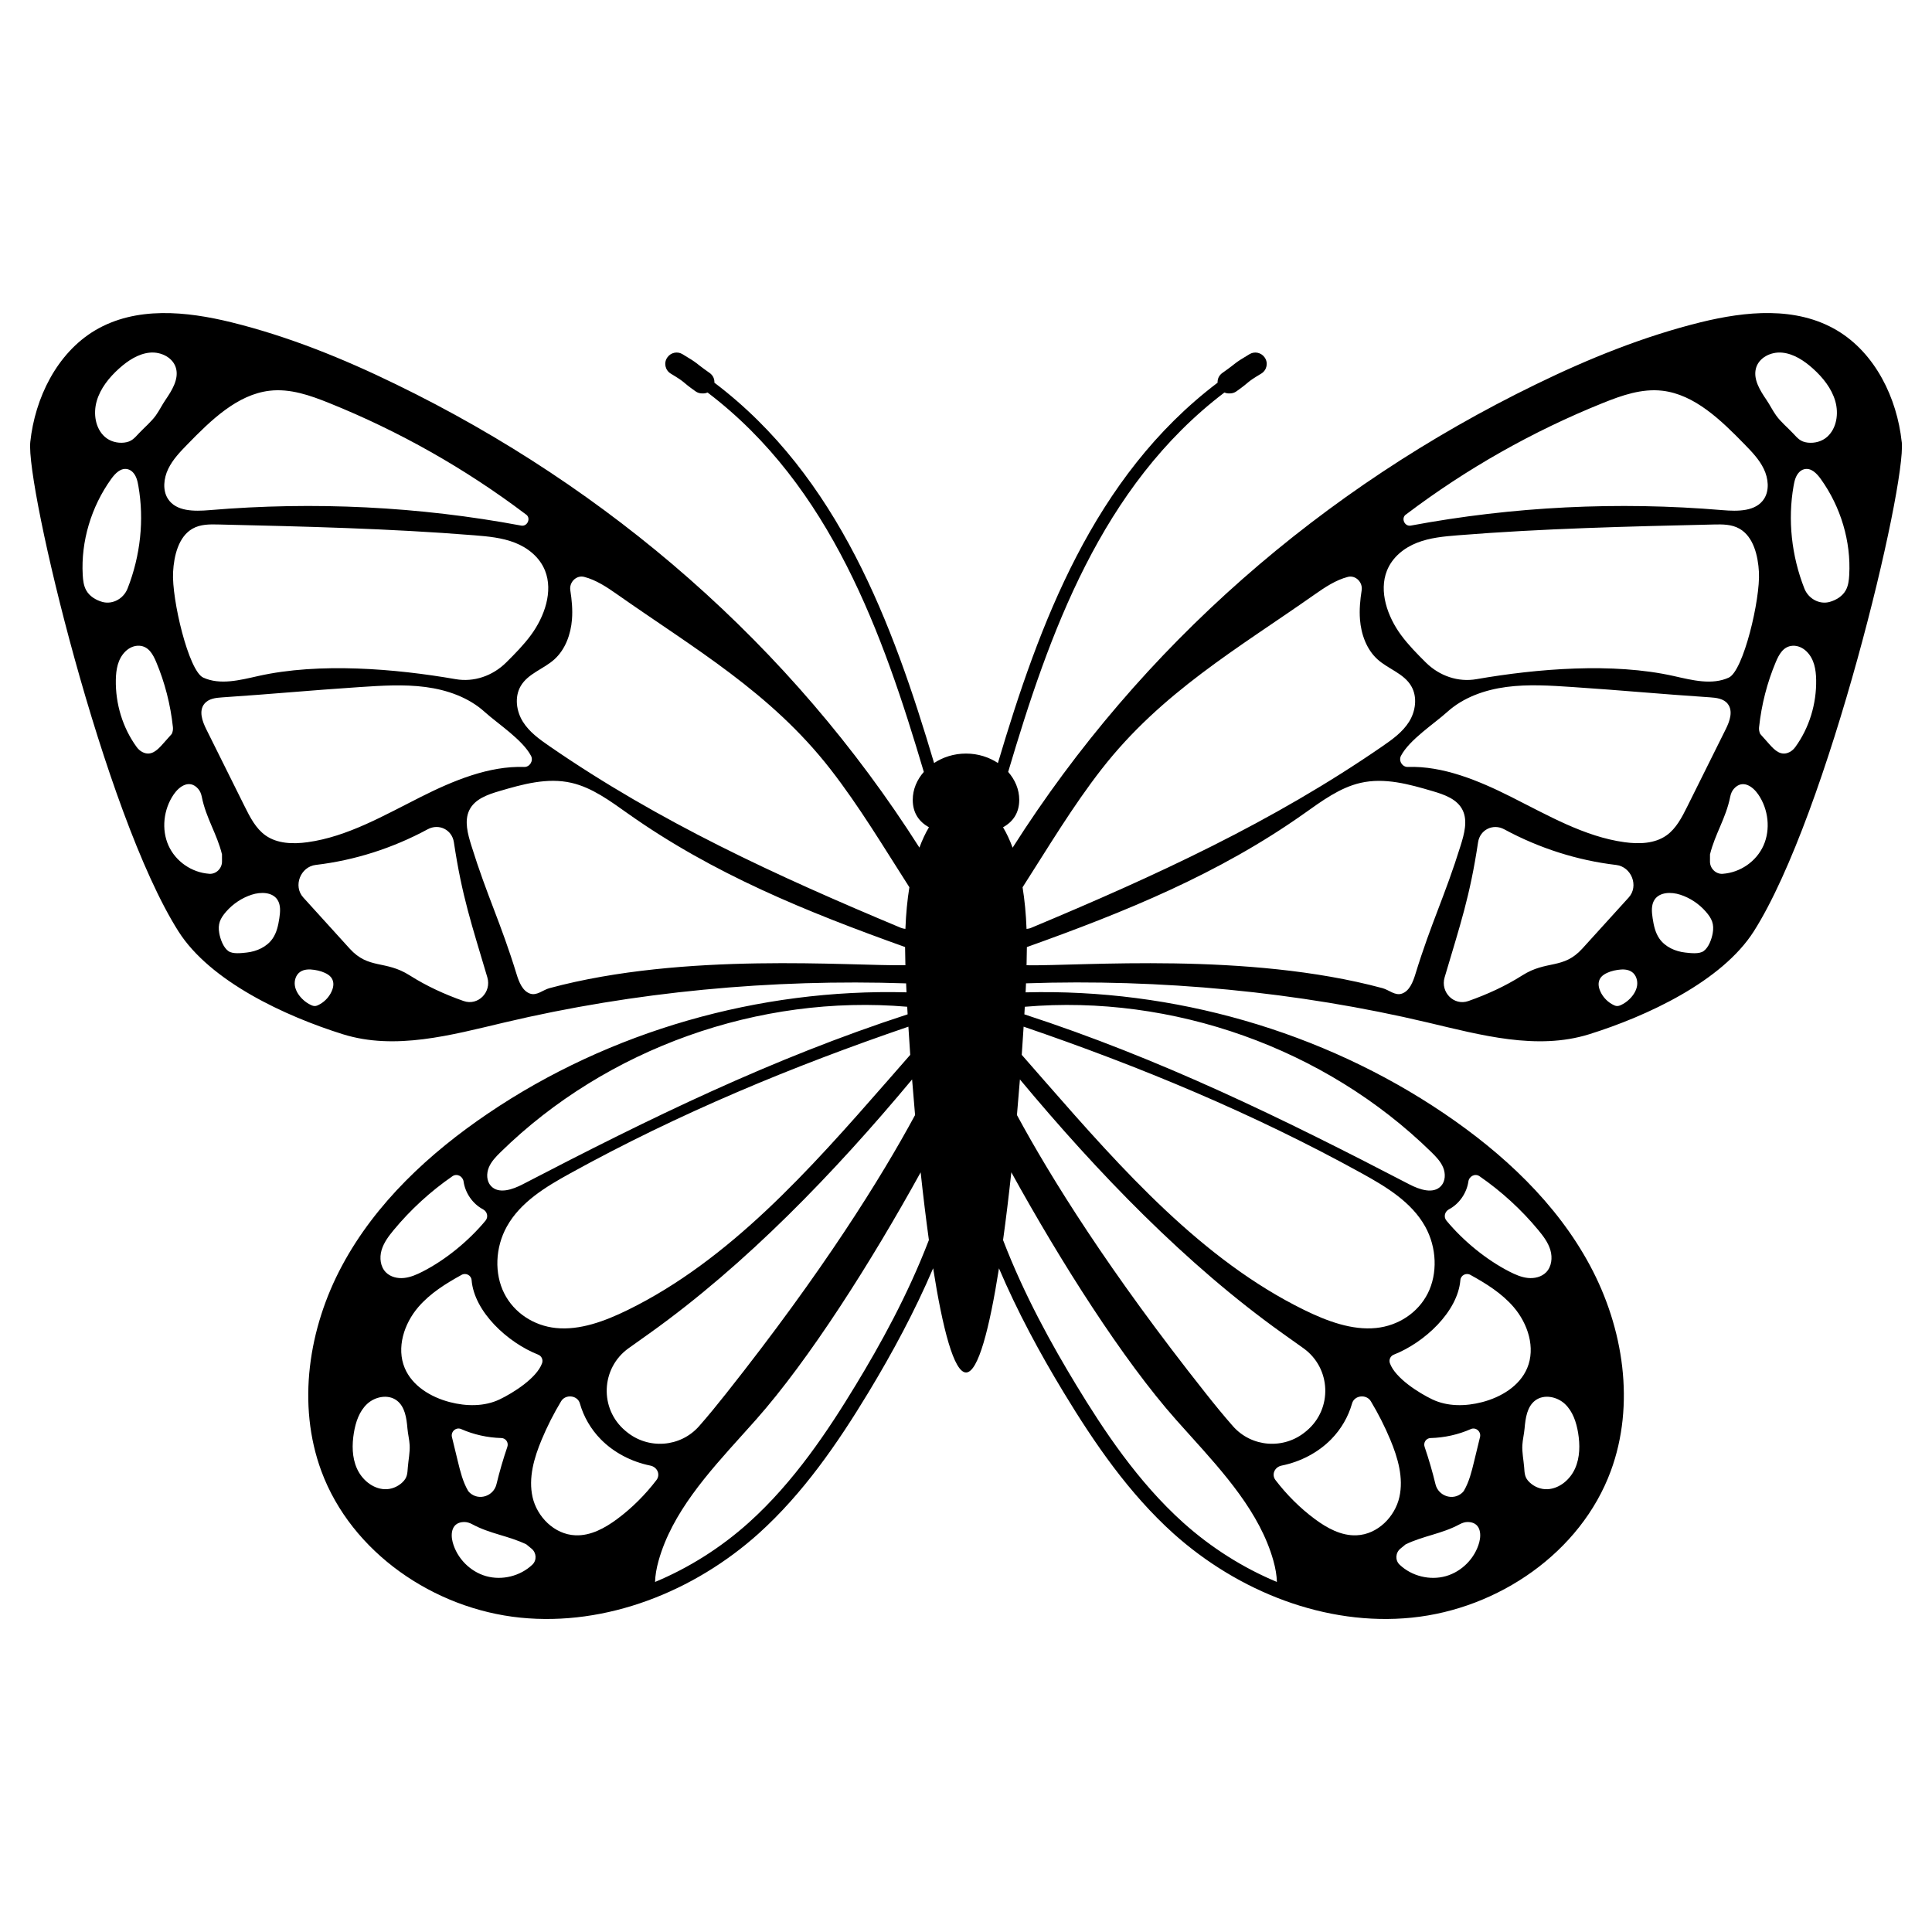
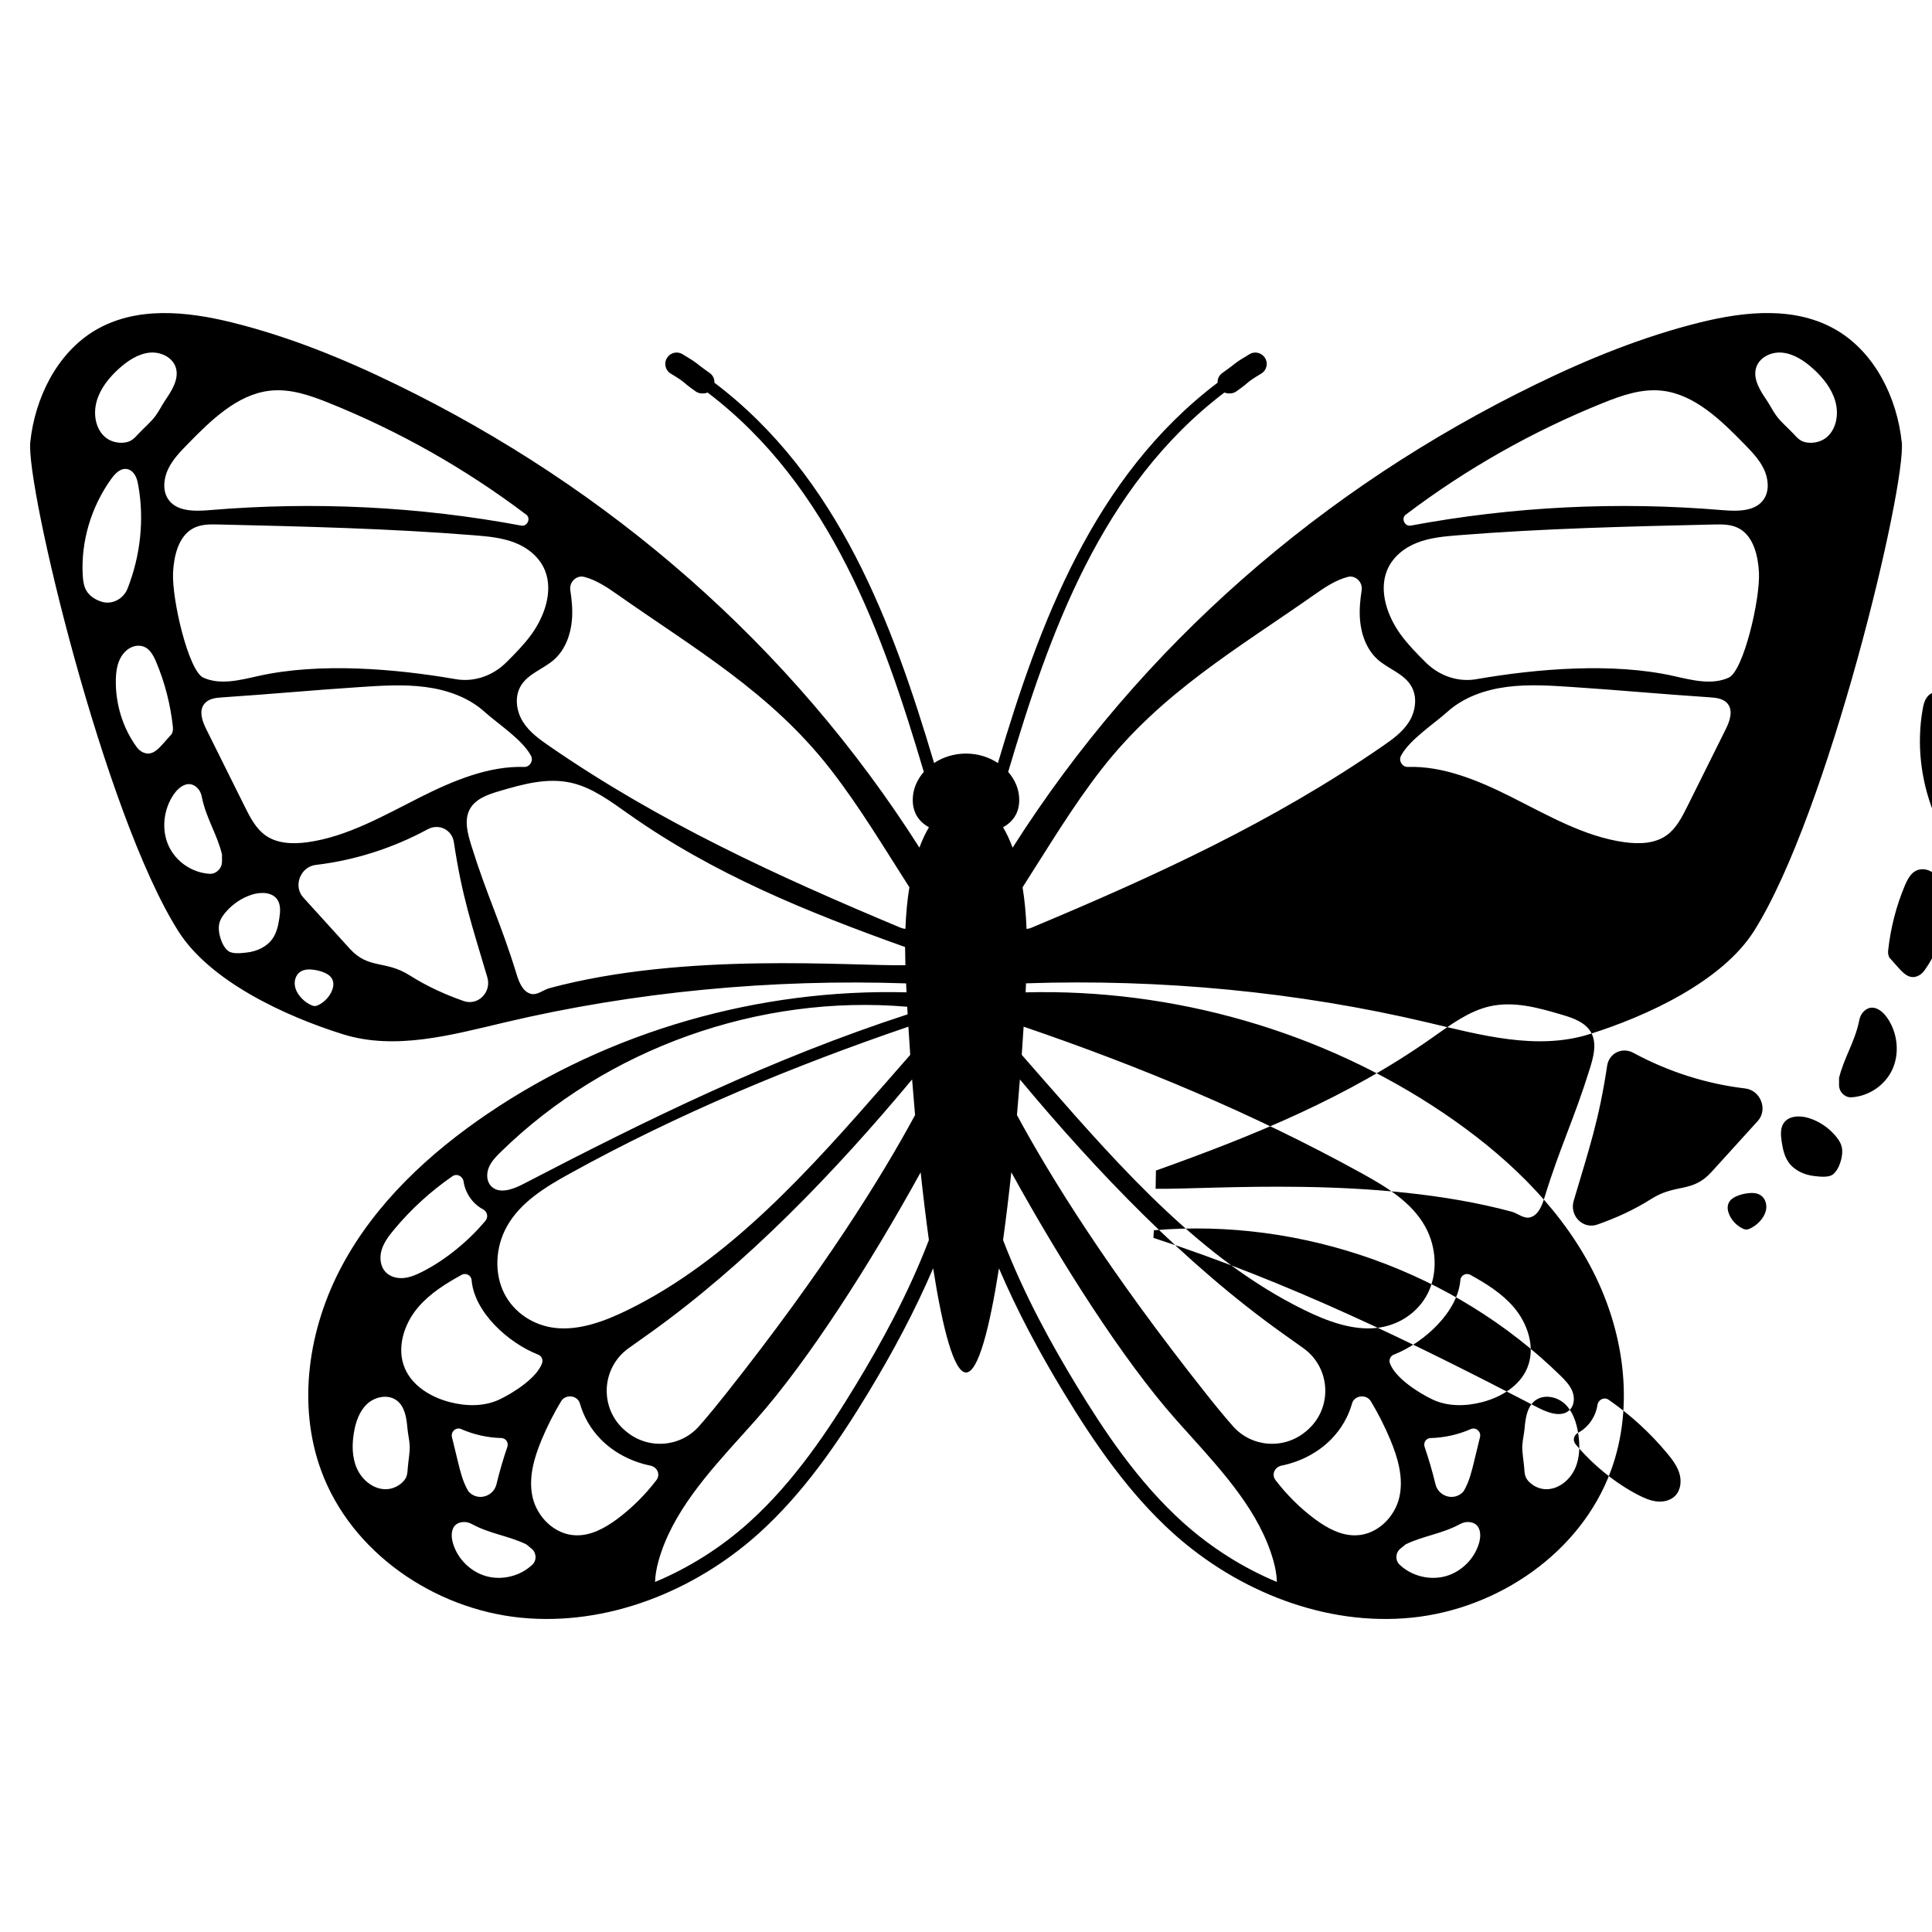
<svg xmlns="http://www.w3.org/2000/svg" fill="#000000" width="800px" height="800px" version="1.1" viewBox="144 144 512 512">
-   <path d="m647.97 261.1c-1.238-11.586-6.977-23.484-17.129-29.531-10.891-6.473-24.262-5.078-36.121-2.172-15.191 3.758-29.727 9.648-43.715 16.469-56.461 27.473-104.56 69.129-138.65 122.78-0.754-2.043-1.605-3.852-2.539-5.406 2.644-1.473 4.293-3.809 4.293-7.262 0-2.797-1.121-5.348-2.934-7.414 10.832-36.508 24.605-75.695 57.305-100.54 0.344 0.141 0.719 0.238 1.141 0.238h0.328c0.613 0 1.207-0.191 1.707-0.543 4.035-2.852 2.231-2.094 6.578-4.703 1.492-0.898 1.926-2.856 0.918-4.277-0.012-0.016-0.023-0.031-0.035-0.051-0.895-1.258-2.621-1.637-3.949-0.848-4.559 2.707-3.004 2.027-7.227 4.996-0.938 0.66-1.312 1.641-1.266 2.582-32.926 24.93-47.273 63.977-58.215 100.79-2.363-1.551-5.269-2.504-8.461-2.504-3.188 0-6.098 0.953-8.457 2.504-10.945-36.816-25.293-75.863-58.219-100.79 0.047-0.945-0.324-1.922-1.266-2.582-4.223-2.969-2.672-2.285-7.227-4.996-1.328-0.789-3.055-0.414-3.949 0.848-0.012 0.016-0.023 0.031-0.035 0.051-1.008 1.418-0.57 3.379 0.918 4.277 4.34 2.613 2.543 1.855 6.578 4.703 0.5 0.352 1.094 0.543 1.707 0.543h0.328c0.422 0 0.793-0.098 1.141-0.238 32.699 24.844 46.473 64.035 57.305 100.54-1.812 2.066-2.934 4.617-2.934 7.414 0 3.457 1.656 5.793 4.293 7.262-0.93 1.547-1.773 3.352-2.527 5.383-34.113-53.637-82.18-95.285-138.66-122.75-13.992-6.82-28.484-12.711-43.715-16.469-11.859-2.906-25.23-4.301-36.121 2.172-10.113 6.047-15.891 17.945-17.129 29.531-1.238 11.586 19.531 98.629 39.258 129.71 8.41 13.254 28.254 22.477 43.637 27.285 13.836 4.301 28.68 0.195 42.785-3.141 34.402-8.137 70.84-11.562 106.42-10.355 0.031 0.773 0.066 1.559 0.105 2.371-39.043-1.008-78.637 10.238-110.89 32.09-15.578 10.543-29.801 23.758-38.676 40.305-8.914 16.586-12.016 36.855-5.504 54.488 7.984 21.586 29.84 36.508 52.707 38.832 22.863 2.324 46.078-6.938 63.172-22.285 11.781-10.617 20.891-23.836 29.105-37.398 6.352-10.508 12.285-21.523 17.145-32.902 2.516 15.977 5.508 27.617 8.723 27.617 3.211 0 6.207-11.629 8.723-27.602 4.844 11.371 10.77 22.383 17.145 32.887 8.215 13.562 17.324 26.781 29.105 37.398 17.129 15.348 40.305 24.609 63.172 22.285 22.902-2.324 44.723-17.246 52.707-38.832 6.512-17.633 3.41-37.902-5.504-54.488-8.875-16.547-23.098-29.762-38.676-40.305-32.27-21.855-71.848-33.098-110.89-32.082 0.039-0.82 0.074-1.613 0.105-2.394 35.574-1.211 72.012 2.231 106.41 10.371 14.105 3.332 28.949 7.441 42.785 3.141 15.387-4.805 35.227-14.027 43.676-27.285 19.719-31.078 40.453-118.12 39.211-129.71zm-38.668-19.316c0.676-2.953 3.961-4.629 7.012-4.328 3.047 0.297 5.816 2.133 8.148 4.231 2.621 2.359 4.934 5.242 5.902 8.602 0.965 3.356 0.355 7.238-2.141 9.473-1.359 1.215-3.293 1.75-5.152 1.539-1.938-0.223-2.66-1.148-3.914-2.481-1.43-1.52-3.223-3-4.441-4.688-0.938-1.297-1.664-2.809-2.586-4.16-1.691-2.477-3.477-5.356-2.828-8.188zm-92.676 38.535c0.016-0.008 0.027-0.02 0.043-0.027 16-12.098 33.57-22.039 52.16-29.512 4.992-2.008 10.27-3.863 15.711-3.231 8.555 0.992 15.535 7.789 21.785 14.199 1.93 1.98 3.898 4.016 5.102 6.523 1.207 2.508 1.516 5.625 0.105 7.871-2.168 3.449-7.016 3.391-11.078 3.047-27.727-2.332-55.555-0.949-82.578 4.098-1.684 0.312-2.672-2.043-1.25-2.969zm-5.066 14.898c1.426-3.566 4.555-6.039 7.965-7.379 3.41-1.34 7.129-1.684 10.797-1.977 22.52-1.812 45.172-2.34 67.812-2.863 2.316-0.055 4.754-0.078 6.848 1.113 3.699 2.109 4.922 7.137 5.156 11.531 0.379 7.184-4.117 26.145-7.984 27.926-4.453 2.051-9.695 0.688-14.574-0.41-16.18-3.633-36.332-1.949-52.328 0.832-4.789 0.832-9.773-0.812-13.441-4.469-2.289-2.285-4.566-4.582-6.5-7.203-3.625-4.902-5.953-11.605-3.75-17.102zm89.785 42.02c-3.391 6.816-6.781 13.633-10.172 20.449-1.434 2.883-2.961 5.879-5.539 7.703-3.117 2.211-7.262 2.332-11.117 1.805-10.582-1.449-20.312-7.121-30.051-12.012-8.668-4.356-18.066-8.242-27.375-7.934-1.477 0.051-2.512-1.633-1.816-2.953 2.242-4.273 8.836-8.527 12.254-11.617 4.289-3.879 9.969-5.867 15.719-6.629 5.75-0.758 11.633-0.371 17.477 0.02 13.438 0.895 23.016 1.84 36.453 2.731 1.691 0.113 3.606 0.34 4.691 1.73 1.492 1.914 0.512 4.625-0.523 6.707zm-165.37 10.547c15.816-20.289 36.102-31.957 56.395-46.219 2.719-1.91 5.664-3.879 8.828-4.68 2.031-0.516 3.988 1.391 3.656 3.543-0.398 2.559-0.648 5.141-0.445 7.746 0.301 3.906 1.738 7.941 4.656 10.57 2.852 2.578 6.973 3.727 8.93 7.078 1.711 2.922 1.137 6.715-0.582 9.457-1.719 2.734-4.379 4.644-7 6.453-29.102 20.078-59.891 34.25-93.18 48.168-0.402 0.168-0.793 0.234-1.188 0.273-0.148-4.004-0.508-7.684-1.051-11.031 6.785-10.582 13.262-21.453 20.98-31.359zm-50.754 75.762c-2.113 2.41-4.219 4.82-6.328 7.234-20.309 23.211-41.543 47.145-68.516 60.371-6.117 3-12.73 5.441-19.07 4.785-5.84-0.602-11.086-4.012-13.691-9.195-2.609-5.188-2.422-12.078 0.699-17.691 3.609-6.496 10.336-10.535 16.723-14.059 28.91-15.965 59.059-28.434 89.695-38.91 0.141 2.394 0.305 4.887 0.488 7.465zm-74.652 77.758c1.883-1.352 3.769-2.684 5.641-4.016 25.488-18.207 48.852-42.438 69.504-67.223 0.242 3.09 0.508 6.238 0.789 9.434-8.938 16.535-24.336 41.32-50.043 73.762-2.305 2.91-4.691 5.848-7.188 8.684-4.973 5.644-13.535 6.25-19.309 1.426-0.078-0.062-0.152-0.129-0.23-0.191-6.934-5.812-6.512-16.602 0.836-21.875zm103.72-71.242c20.652 24.793 44.012 49.016 69.504 67.223 1.863 1.332 3.754 2.664 5.641 4.016 7.344 5.273 7.766 16.062 0.836 21.875-0.078 0.062-0.152 0.129-0.23 0.191-5.766 4.824-14.336 4.219-19.309-1.426-2.496-2.836-4.887-5.773-7.188-8.684-25.711-32.438-41.105-57.227-50.043-73.762 0.281-3.191 0.547-6.348 0.789-9.434zm75.328 61.086c-26.973-13.227-48.203-37.16-68.516-60.371-2.113-2.41-4.219-4.824-6.328-7.234 0.184-2.574 0.348-5.066 0.496-7.469 30.637 10.477 60.781 22.945 89.695 38.91 6.387 3.527 13.109 7.566 16.723 14.059 3.121 5.617 3.301 12.508 0.699 17.691-2.609 5.188-7.852 8.598-13.691 9.195-6.348 0.66-12.961-1.781-19.078-4.781zm-194.48-190.73c-0.332-2.152 1.625-4.055 3.656-3.543 3.164 0.797 6.113 2.769 8.828 4.68 20.297 14.262 40.578 25.93 56.395 46.219 7.719 9.906 14.191 20.777 20.977 31.355-0.543 3.344-0.898 7.027-1.051 11.031-0.387-0.043-0.781-0.109-1.188-0.273-33.289-13.918-64.082-28.094-93.18-48.168-2.621-1.809-5.281-3.711-7-6.453-1.715-2.738-2.289-6.531-0.582-9.457 1.957-3.348 6.078-4.496 8.93-7.078 2.914-2.633 4.352-6.664 4.656-10.57 0.207-2.598-0.043-5.184-0.441-7.742zm-12.23 46.832c-9.305-0.312-18.703 3.578-27.371 7.934-9.738 4.894-19.469 10.562-30.051 12.012-3.856 0.527-8.004 0.402-11.117-1.805-2.578-1.824-4.106-4.816-5.539-7.703-3.391-6.816-6.781-13.633-10.172-20.449-1.035-2.082-2.016-4.793-0.523-6.695 1.094-1.395 3.004-1.621 4.691-1.73 13.438-0.895 23.016-1.84 36.453-2.731 5.84-0.387 11.727-0.773 17.477-0.02 5.75 0.758 11.43 2.742 15.719 6.629 3.422 3.094 10.012 7.34 12.254 11.617 0.691 1.309-0.34 2.992-1.82 2.941zm5.531-52.035c2.199 5.5-0.129 12.199-3.742 17.098-1.934 2.625-4.207 4.918-6.5 7.203-3.668 3.656-8.652 5.301-13.441 4.469-15.992-2.781-36.145-4.465-52.332-0.832-4.879 1.098-10.121 2.461-14.574 0.41-3.867-1.781-8.363-20.742-7.984-27.926 0.234-4.391 1.453-9.422 5.156-11.531 2.09-1.191 4.531-1.168 6.848-1.113 22.641 0.527 45.289 1.055 67.812 2.863 3.672 0.293 7.383 0.637 10.797 1.977 3.406 1.34 6.531 3.816 7.961 7.383zm-72.984-47.668c5.441-0.633 10.719 1.227 15.711 3.231 18.59 7.477 36.156 17.414 52.16 29.512 0.016 0.008 0.027 0.016 0.043 0.027 1.422 0.93 0.434 3.281-1.242 2.969-27.023-5.051-54.852-6.434-82.578-4.098-4.066 0.34-8.914 0.402-11.078-3.047-1.41-2.246-1.102-5.363 0.105-7.871 1.207-2.508 3.176-4.543 5.106-6.523 6.238-6.41 13.219-13.207 21.773-14.199zm-45.824 2.738c0.969-3.356 3.281-6.238 5.902-8.602 2.332-2.102 5.106-3.934 8.148-4.231 3.047-0.297 6.336 1.375 7.012 4.328 0.645 2.824-1.141 5.707-2.832 8.184-0.922 1.344-1.648 2.859-2.586 4.16-1.223 1.688-3.012 3.172-4.441 4.688-1.254 1.332-1.977 2.258-3.914 2.481-1.855 0.211-3.789-0.324-5.152-1.539-2.492-2.227-3.102-6.113-2.137-9.469zm1.707 53.285c-0.094-0.023-0.188-0.047-0.27-0.07-1.723-0.5-3.348-1.496-4.219-3.059-0.68-1.219-0.848-2.668-0.926-4.09-0.488-8.844 2.223-18.004 7.527-25.395 1.082-1.508 2.606-3.109 4.477-2.59 0.5 0.141 0.941 0.434 1.293 0.805 0.926 0.98 1.227 2.309 1.453 3.617 1.578 8.961 0.555 18.488-2.867 27.184-1.031 2.621-3.824 4.215-6.469 3.598zm10.363 39.715c-0.605-0.316-1.105-0.793-1.504-1.344-3.676-5.055-5.621-11.391-5.5-17.809 0.051-2.656 0.5-5.473 2.512-7.473 1.008-1 2.348-1.613 3.719-1.535 2.457 0.145 3.617 2.297 4.465 4.312 2.301 5.465 3.797 11.305 4.434 17.289 0.062 0.594-0.043 1.207-0.297 1.758-0.004 0.004-0.004 0.008-0.004 0.008-0.82 0.922-1.645 1.84-2.461 2.762-1.371 1.539-3.062 3.242-5.363 2.031zm17.789 32.281c-0.012 0-0.023 0-0.035-0.004-4.664-0.324-8.918-3.277-10.809-7.5-1.891-4.219-1.34-9.555 1.391-13.535 1.453-2.121 4.156-4.086 6.461-1.5 0.527 0.59 0.824 1.348 0.98 2.137 1.121 5.648 4.012 9.789 5.352 15.246l0.004 1.91c0.004 1.816-1.551 3.363-3.344 3.246zm18.535 11.781c-0.281 1.867-0.688 3.789-1.773 5.371-1.535 2.231-4.242 3.43-6.875 3.715-1.426 0.156-3.699 0.445-4.867-0.391-1.328-0.957-2.117-3.141-2.398-4.711-0.434-2.422 0.199-3.891 1.844-5.766 1.805-2.059 4.172-3.621 6.734-4.457 2.438-0.793 5.516-0.719 6.852 1.363 0.891 1.379 0.734 3.207 0.484 4.875zm14.086 18.812c-0.574 1.664-1.781 3.086-3.305 3.953-0.883 0.504-1.406 0.684-2.34 0.254-0.895-0.41-1.699-0.973-2.391-1.672-0.953-0.957-1.727-2.152-1.93-3.484-0.207-1.332 0.246-2.816 1.34-3.609 1.074-0.777 2.519-0.777 3.828-0.578 1.273 0.195 2.547 0.562 3.629 1.262 1.367 0.895 1.695 2.348 1.168 3.875zm34.77 3.129c-5-1.75-9.844-3.969-14.316-6.809-6.473-4.109-10.848-1.52-15.898-7.086-4.106-4.523-8.207-9.047-12.309-13.566-2.727-3.008-0.742-8.141 3.336-8.617 10.242-1.203 20.371-4.422 29.652-9.445 2.961-1.602 6.434 0.105 6.934 3.426 2.176 14.469 4.695 21.699 8.867 35.812 1.168 3.941-2.477 7.609-6.266 6.285zm22.734-3.418c-1.77 0.477-3.363 2.102-5.207 1.426-1.977-0.727-2.887-3.098-3.519-5.16-4.211-13.715-7.789-20.594-11.988-34.09-0.949-3.055-1.883-6.469-0.559-9.281 1.414-3.004 4.859-4.188 7.977-5.109 6.203-1.824 12.723-3.664 19.129-2.191 5.504 1.262 10.281 4.832 14.984 8.156 22.574 15.973 47.293 26.012 73.422 35.352 0.008 1.422 0.035 3.019 0.086 4.82-14.582 0.254-58.488-3.582-94.324 6.078zm-16.074 47.523c0.664-1.602 1.906-2.879 3.148-4.094 28.113-27.531 68.551-41.859 107.73-38.5 0.035 0.66 0.074 1.328 0.113 2.008-36.008 11.734-68.191 27.461-101.99 45.035-2.703 1.406-6.394 2.688-8.449 0.438-1.168-1.273-1.211-3.285-0.547-4.887zm-28.426 21.918c0.586-2.004 1.875-3.719 3.207-5.328 4.504-5.441 9.762-10.254 15.574-14.27 1.184-0.816 2.75-0.016 2.957 1.406 0.438 3.047 2.406 5.91 5.125 7.348 1.148 0.605 1.508 2.023 0.684 3.023-4.488 5.402-10.59 10.383-16.652 13.484-1.555 0.793-3.184 1.516-4.918 1.699-1.734 0.184-3.609-0.25-4.832-1.496-1.473-1.488-1.727-3.863-1.145-5.867zm6.965 57.512c-0.133 1.664-0.105 2.727-1.414 3.988-1.254 1.207-3.019 1.93-4.766 1.844-3.207-0.16-6.012-2.566-7.316-5.496-1.309-2.934-1.324-6.293-0.801-9.461 0.465-2.816 1.422-5.695 3.512-7.644 2.09-1.945 5.551-2.637 7.84-0.922 2.191 1.637 2.606 4.695 2.84 7.418 0.129 1.48 0.504 2.965 0.59 4.422 0.102 1.891-0.336 3.961-0.484 5.852zm-0.82-26.277c-2.25-5.367-0.188-11.77 3.613-16.18 3.129-3.633 7.242-6.195 11.469-8.523 1.125-0.617 2.531 0.121 2.637 1.395 0.688 8.375 9.52 16.555 17.648 19.758 0.898 0.352 1.352 1.355 1.027 2.269-1.41 3.953-7.688 7.887-11.223 9.578-4.07 1.949-8.871 1.867-13.234 0.73-5.004-1.305-9.938-4.262-11.938-9.027zm27.191 20.883c-1.113 3.258-2.074 6.57-2.883 9.91-0.758 3.125-4.562 4.43-6.992 2.328-0.242-0.211-0.43-0.414-0.547-0.617-1.367-2.348-2.035-5.059-2.684-7.723-0.527-2.168-1.055-4.332-1.578-6.5-0.348-1.441 1.098-2.699 2.434-2.113 3.352 1.473 6.996 2.285 10.672 2.379 1.176 0.035 1.965 1.199 1.578 2.336zm6.633 31.215-0.023 0.023c-3.191 3.027-8.016 4.219-12.246 3.023-4.231-1.199-7.719-4.738-8.852-8.992-0.602-2.258-0.301-5.293 3.019-5.352 0.758-0.012 1.492 0.23 2.16 0.59 4.769 2.578 9.582 3.035 14.355 5.344l1.375 1.133c1.305 1.07 1.434 3.062 0.211 4.231zm22.453-12.078c-3.18 2.352-6.941 4.465-11.023 4.305-5.68-0.223-10.223-5-11.375-10.105-1.152-5.109 0.383-10.402 2.418-15.273 1.457-3.484 3.176-6.875 5.141-10.145 1.18-1.961 4.359-1.602 4.973 0.566 0.996 3.516 2.891 6.816 5.543 9.516 3.438 3.5 8.109 5.949 13.117 6.965 1.883 0.379 2.742 2.387 1.637 3.836-2.945 3.859-6.477 7.406-10.43 10.336zm63.277-35.574c-7.273 11.984-16.332 25.691-28.387 36.523-7.371 6.625-15.883 12-24.828 15.719 0.043-1.699 0.359-3.598 0.949-5.688 3.559-12.625 12.988-23.086 22.102-33.195 1.227-1.363 2.445-2.715 3.652-4.074 14.137-15.922 30.57-41.824 43.68-65.598 0.664 6.168 1.395 12.23 2.184 17.941-5.641 14.711-12.973 27.855-19.352 38.371zm86.75 36.523c-12.059-10.84-21.117-24.543-28.387-36.523-6.379-10.52-13.711-23.672-19.355-38.359 0.789-5.715 1.523-11.789 2.188-17.965 13.145 23.84 29.559 49.703 43.676 65.605 1.211 1.359 2.434 2.715 3.66 4.082 9.117 10.109 18.539 20.57 22.098 33.188 0.59 2.094 0.906 3.992 0.945 5.688-8.945-3.719-17.449-9.094-24.824-15.715zm45.91 3.356c-4.082 0.16-7.844-1.949-11.023-4.305-3.953-2.93-7.488-6.481-10.434-10.336-1.109-1.449-0.246-3.457 1.637-3.836 5.012-1.012 9.68-3.465 13.117-6.965 2.652-2.699 4.551-6 5.543-9.516 0.613-2.168 3.793-2.527 4.973-0.566 1.965 3.266 3.684 6.66 5.141 10.145 2.035 4.871 3.57 10.164 2.418 15.273-1.152 5.109-5.688 9.883-11.371 10.105zm32.551 1.828c-1.133 4.25-4.621 7.789-8.852 8.992-4.231 1.199-9.059 0.008-12.246-3.023l-0.023-0.023c-1.223-1.168-1.094-3.16 0.211-4.231l1.375-1.133c4.773-2.309 9.586-2.766 14.355-5.344 0.668-0.359 1.402-0.602 2.16-0.59 3.32 0.059 3.621 3.094 3.019 5.352zm-12.91-27.602c3.68-0.094 7.32-0.906 10.672-2.379 1.332-0.586 2.781 0.672 2.434 2.113-0.527 2.168-1.051 4.332-1.578 6.5-0.648 2.668-1.309 5.371-2.684 7.723-0.121 0.203-0.305 0.41-0.547 0.617-2.43 2.106-6.234 0.793-6.992-2.328-0.809-3.344-1.773-6.648-2.883-9.91-0.387-1.141 0.406-2.305 1.578-2.336zm13.68-9.523c-4.367 1.137-9.164 1.219-13.234-0.73-3.531-1.691-9.809-5.625-11.223-9.578-0.324-0.91 0.129-1.914 1.027-2.269 8.129-3.199 16.961-11.383 17.648-19.758 0.105-1.273 1.512-2.012 2.633-1.395 4.223 2.324 8.34 4.891 11.469 8.523 3.797 4.41 5.867 10.812 3.613 16.18-2 4.766-6.93 7.723-11.934 9.027zm25.418 8.125c0.523 3.168 0.508 6.531-0.801 9.461-1.309 2.934-4.113 5.336-7.316 5.496-1.746 0.086-3.516-0.637-4.766-1.844-1.309-1.258-1.285-2.324-1.414-3.988-0.148-1.891-0.59-3.965-0.477-5.856 0.086-1.453 0.461-2.941 0.59-4.422 0.238-2.719 0.652-5.781 2.84-7.418 2.285-1.715 5.746-1.023 7.836 0.922 2.086 1.953 3.039 4.832 3.508 7.648zm-34.203-59.23c2.715-1.438 4.684-4.301 5.125-7.348 0.207-1.422 1.773-2.223 2.957-1.406 5.812 4.016 11.07 8.828 15.578 14.27 1.328 1.609 2.625 3.32 3.207 5.328 0.582 2.004 0.324 4.375-1.141 5.863-1.227 1.242-3.098 1.676-4.832 1.496-1.734-0.184-3.363-0.902-4.918-1.699-6.062-3.102-12.168-8.078-16.652-13.484-0.832-0.992-0.469-2.41 0.676-3.019zm-4.707-15.168c1.238 1.215 2.484 2.492 3.148 4.094 0.664 1.602 0.621 3.613-0.547 4.891-2.055 2.246-5.742 0.969-8.445-0.438-33.797-17.57-65.984-33.297-101.99-45.035 0.039-0.68 0.078-1.348 0.113-2.008 39.172-3.363 79.609 10.965 107.72 38.496zm-4.203-47.164c-0.633 2.062-1.547 4.434-3.519 5.16-1.84 0.68-3.438-0.949-5.203-1.426-35.836-9.652-79.742-5.82-94.328-6.07 0.051-1.801 0.078-3.398 0.086-4.82 26.129-9.34 50.848-19.383 73.426-35.352 4.699-3.324 9.48-6.894 14.984-8.156 6.41-1.473 12.926 0.363 19.129 2.191 3.121 0.918 6.562 2.106 7.977 5.109 1.324 2.809 0.391 6.227-0.559 9.281-4.199 13.488-7.773 20.363-11.992 34.082zm44.219-6.738c-5.051 5.566-9.426 2.977-15.898 7.086-4.473 2.84-9.316 5.055-14.316 6.809-3.785 1.324-7.434-2.34-6.266-6.281 4.168-14.113 6.688-21.348 8.867-35.812 0.5-3.324 3.973-5.031 6.934-3.426 9.285 5.023 19.41 8.242 29.652 9.445 4.082 0.48 6.066 5.613 3.336 8.617-4.102 4.512-8.207 9.035-12.309 13.562zm14.527 9.812c-0.207 1.332-0.98 2.527-1.93 3.484-0.695 0.699-1.496 1.262-2.391 1.672-0.934 0.426-1.457 0.25-2.34-0.254-1.523-0.871-2.731-2.289-3.305-3.953-0.523-1.523-0.195-2.981 1.172-3.867 1.082-0.707 2.352-1.07 3.629-1.262 1.309-0.203 2.754-0.203 3.828 0.578 1.086 0.789 1.539 2.269 1.336 3.602zm20.035-13.879c-0.281 1.574-1.066 3.754-2.398 4.711-1.164 0.836-3.441 0.551-4.867 0.391-2.633-0.289-5.336-1.484-6.875-3.715-1.09-1.582-1.488-3.504-1.773-5.371-0.254-1.672-0.406-3.5 0.477-4.875 1.336-2.082 4.414-2.16 6.856-1.363 2.566 0.836 4.93 2.398 6.734 4.457 1.652 1.875 2.277 3.344 1.848 5.766zm13.465-23.266c-1.891 4.219-6.144 7.172-10.809 7.5-0.012 0-0.023 0-0.035 0.004-1.789 0.117-3.344-1.43-3.34-3.238l0.004-1.91c1.344-5.457 4.231-9.598 5.352-15.246 0.156-0.789 0.457-1.547 0.98-2.137 2.305-2.586 5.008-0.621 6.461 1.5 2.727 3.973 3.273 9.305 1.387 13.527zm8.449-26.121c-0.398 0.551-0.898 1.027-1.504 1.344-2.301 1.211-3.992-0.492-5.359-2.027-0.82-0.922-1.645-1.84-2.461-2.762 0 0 0-0.004-0.004-0.008-0.254-0.559-0.359-1.168-0.297-1.758 0.637-5.981 2.133-11.824 4.434-17.289 0.848-2.016 2.004-4.172 4.465-4.312 1.371-0.082 2.711 0.535 3.719 1.535 2.016 2 2.461 4.816 2.512 7.473 0.113 6.414-1.836 12.746-5.504 17.805zm14.273-45.594c-0.078 1.418-0.246 2.871-0.926 4.09-0.871 1.562-2.496 2.562-4.219 3.059-0.086 0.023-0.176 0.047-0.27 0.07-2.648 0.613-5.438-0.977-6.469-3.598-3.422-8.688-4.445-18.223-2.867-27.184 0.23-1.305 0.527-2.637 1.453-3.617 0.352-0.375 0.793-0.668 1.293-0.805 1.871-0.52 3.394 1.082 4.477 2.59 5.305 7.391 8.02 16.551 7.527 25.395z" />
+   <path d="m647.97 261.1c-1.238-11.586-6.977-23.484-17.129-29.531-10.891-6.473-24.262-5.078-36.121-2.172-15.191 3.758-29.727 9.648-43.715 16.469-56.461 27.473-104.56 69.129-138.65 122.78-0.754-2.043-1.605-3.852-2.539-5.406 2.644-1.473 4.293-3.809 4.293-7.262 0-2.797-1.121-5.348-2.934-7.414 10.832-36.508 24.605-75.695 57.305-100.54 0.344 0.141 0.719 0.238 1.141 0.238h0.328c0.613 0 1.207-0.191 1.707-0.543 4.035-2.852 2.231-2.094 6.578-4.703 1.492-0.898 1.926-2.856 0.918-4.277-0.012-0.016-0.023-0.031-0.035-0.051-0.895-1.258-2.621-1.637-3.949-0.848-4.559 2.707-3.004 2.027-7.227 4.996-0.938 0.66-1.312 1.641-1.266 2.582-32.926 24.93-47.273 63.977-58.215 100.79-2.363-1.551-5.269-2.504-8.461-2.504-3.188 0-6.098 0.953-8.457 2.504-10.945-36.816-25.293-75.863-58.219-100.79 0.047-0.945-0.324-1.922-1.266-2.582-4.223-2.969-2.672-2.285-7.227-4.996-1.328-0.789-3.055-0.414-3.949 0.848-0.012 0.016-0.023 0.031-0.035 0.051-1.008 1.418-0.57 3.379 0.918 4.277 4.34 2.613 2.543 1.855 6.578 4.703 0.5 0.352 1.094 0.543 1.707 0.543h0.328c0.422 0 0.793-0.098 1.141-0.238 32.699 24.844 46.473 64.035 57.305 100.54-1.812 2.066-2.934 4.617-2.934 7.414 0 3.457 1.656 5.793 4.293 7.262-0.93 1.547-1.773 3.352-2.527 5.383-34.113-53.637-82.18-95.285-138.66-122.75-13.992-6.82-28.484-12.711-43.715-16.469-11.859-2.906-25.23-4.301-36.121 2.172-10.113 6.047-15.891 17.945-17.129 29.531-1.238 11.586 19.531 98.629 39.258 129.71 8.41 13.254 28.254 22.477 43.637 27.285 13.836 4.301 28.68 0.195 42.785-3.141 34.402-8.137 70.84-11.562 106.42-10.355 0.031 0.773 0.066 1.559 0.105 2.371-39.043-1.008-78.637 10.238-110.89 32.09-15.578 10.543-29.801 23.758-38.676 40.305-8.914 16.586-12.016 36.855-5.504 54.488 7.984 21.586 29.84 36.508 52.707 38.832 22.863 2.324 46.078-6.938 63.172-22.285 11.781-10.617 20.891-23.836 29.105-37.398 6.352-10.508 12.285-21.523 17.145-32.902 2.516 15.977 5.508 27.617 8.723 27.617 3.211 0 6.207-11.629 8.723-27.602 4.844 11.371 10.77 22.383 17.145 32.887 8.215 13.562 17.324 26.781 29.105 37.398 17.129 15.348 40.305 24.609 63.172 22.285 22.902-2.324 44.723-17.246 52.707-38.832 6.512-17.633 3.41-37.902-5.504-54.488-8.875-16.547-23.098-29.762-38.676-40.305-32.27-21.855-71.848-33.098-110.89-32.082 0.039-0.82 0.074-1.613 0.105-2.394 35.574-1.211 72.012 2.231 106.41 10.371 14.105 3.332 28.949 7.441 42.785 3.141 15.387-4.805 35.227-14.027 43.676-27.285 19.719-31.078 40.453-118.12 39.211-129.71zm-38.668-19.316c0.676-2.953 3.961-4.629 7.012-4.328 3.047 0.297 5.816 2.133 8.148 4.231 2.621 2.359 4.934 5.242 5.902 8.602 0.965 3.356 0.355 7.238-2.141 9.473-1.359 1.215-3.293 1.75-5.152 1.539-1.938-0.223-2.66-1.148-3.914-2.481-1.43-1.52-3.223-3-4.441-4.688-0.938-1.297-1.664-2.809-2.586-4.16-1.691-2.477-3.477-5.356-2.828-8.188zm-92.676 38.535c0.016-0.008 0.027-0.02 0.043-0.027 16-12.098 33.57-22.039 52.16-29.512 4.992-2.008 10.27-3.863 15.711-3.231 8.555 0.992 15.535 7.789 21.785 14.199 1.93 1.98 3.898 4.016 5.102 6.523 1.207 2.508 1.516 5.625 0.105 7.871-2.168 3.449-7.016 3.391-11.078 3.047-27.727-2.332-55.555-0.949-82.578 4.098-1.684 0.312-2.672-2.043-1.25-2.969zm-5.066 14.898c1.426-3.566 4.555-6.039 7.965-7.379 3.41-1.34 7.129-1.684 10.797-1.977 22.52-1.812 45.172-2.34 67.812-2.863 2.316-0.055 4.754-0.078 6.848 1.113 3.699 2.109 4.922 7.137 5.156 11.531 0.379 7.184-4.117 26.145-7.984 27.926-4.453 2.051-9.695 0.688-14.574-0.41-16.18-3.633-36.332-1.949-52.328 0.832-4.789 0.832-9.773-0.812-13.441-4.469-2.289-2.285-4.566-4.582-6.5-7.203-3.625-4.902-5.953-11.605-3.75-17.102zm89.785 42.02c-3.391 6.816-6.781 13.633-10.172 20.449-1.434 2.883-2.961 5.879-5.539 7.703-3.117 2.211-7.262 2.332-11.117 1.805-10.582-1.449-20.312-7.121-30.051-12.012-8.668-4.356-18.066-8.242-27.375-7.934-1.477 0.051-2.512-1.633-1.816-2.953 2.242-4.273 8.836-8.527 12.254-11.617 4.289-3.879 9.969-5.867 15.719-6.629 5.75-0.758 11.633-0.371 17.477 0.02 13.438 0.895 23.016 1.84 36.453 2.731 1.691 0.113 3.606 0.34 4.691 1.73 1.492 1.914 0.512 4.625-0.523 6.707zm-165.37 10.547c15.816-20.289 36.102-31.957 56.395-46.219 2.719-1.91 5.664-3.879 8.828-4.68 2.031-0.516 3.988 1.391 3.656 3.543-0.398 2.559-0.648 5.141-0.445 7.746 0.301 3.906 1.738 7.941 4.656 10.57 2.852 2.578 6.973 3.727 8.93 7.078 1.711 2.922 1.137 6.715-0.582 9.457-1.719 2.734-4.379 4.644-7 6.453-29.102 20.078-59.891 34.25-93.18 48.168-0.402 0.168-0.793 0.234-1.188 0.273-0.148-4.004-0.508-7.684-1.051-11.031 6.785-10.582 13.262-21.453 20.98-31.359zm-50.754 75.762c-2.113 2.41-4.219 4.82-6.328 7.234-20.309 23.211-41.543 47.145-68.516 60.371-6.117 3-12.73 5.441-19.07 4.785-5.84-0.602-11.086-4.012-13.691-9.195-2.609-5.188-2.422-12.078 0.699-17.691 3.609-6.496 10.336-10.535 16.723-14.059 28.91-15.965 59.059-28.434 89.695-38.91 0.141 2.394 0.305 4.887 0.488 7.465zm-74.652 77.758c1.883-1.352 3.769-2.684 5.641-4.016 25.488-18.207 48.852-42.438 69.504-67.223 0.242 3.09 0.508 6.238 0.789 9.434-8.938 16.535-24.336 41.32-50.043 73.762-2.305 2.91-4.691 5.848-7.188 8.684-4.973 5.644-13.535 6.25-19.309 1.426-0.078-0.062-0.152-0.129-0.23-0.191-6.934-5.812-6.512-16.602 0.836-21.875zm103.72-71.242c20.652 24.793 44.012 49.016 69.504 67.223 1.863 1.332 3.754 2.664 5.641 4.016 7.344 5.273 7.766 16.062 0.836 21.875-0.078 0.062-0.152 0.129-0.23 0.191-5.766 4.824-14.336 4.219-19.309-1.426-2.496-2.836-4.887-5.773-7.188-8.684-25.711-32.438-41.105-57.227-50.043-73.762 0.281-3.191 0.547-6.348 0.789-9.434zm75.328 61.086c-26.973-13.227-48.203-37.16-68.516-60.371-2.113-2.41-4.219-4.824-6.328-7.234 0.184-2.574 0.348-5.066 0.496-7.469 30.637 10.477 60.781 22.945 89.695 38.91 6.387 3.527 13.109 7.566 16.723 14.059 3.121 5.617 3.301 12.508 0.699 17.691-2.609 5.188-7.852 8.598-13.691 9.195-6.348 0.66-12.961-1.781-19.078-4.781zm-194.48-190.73c-0.332-2.152 1.625-4.055 3.656-3.543 3.164 0.797 6.113 2.769 8.828 4.68 20.297 14.262 40.578 25.93 56.395 46.219 7.719 9.906 14.191 20.777 20.977 31.355-0.543 3.344-0.898 7.027-1.051 11.031-0.387-0.043-0.781-0.109-1.188-0.273-33.289-13.918-64.082-28.094-93.18-48.168-2.621-1.809-5.281-3.711-7-6.453-1.715-2.738-2.289-6.531-0.582-9.457 1.957-3.348 6.078-4.496 8.93-7.078 2.914-2.633 4.352-6.664 4.656-10.57 0.207-2.598-0.043-5.184-0.441-7.742zm-12.23 46.832c-9.305-0.312-18.703 3.578-27.371 7.934-9.738 4.894-19.469 10.562-30.051 12.012-3.856 0.527-8.004 0.402-11.117-1.805-2.578-1.824-4.106-4.816-5.539-7.703-3.391-6.816-6.781-13.633-10.172-20.449-1.035-2.082-2.016-4.793-0.523-6.695 1.094-1.395 3.004-1.621 4.691-1.73 13.438-0.895 23.016-1.84 36.453-2.731 5.84-0.387 11.727-0.773 17.477-0.02 5.75 0.758 11.43 2.742 15.719 6.629 3.422 3.094 10.012 7.34 12.254 11.617 0.691 1.309-0.34 2.992-1.82 2.941zm5.531-52.035c2.199 5.5-0.129 12.199-3.742 17.098-1.934 2.625-4.207 4.918-6.5 7.203-3.668 3.656-8.652 5.301-13.441 4.469-15.992-2.781-36.145-4.465-52.332-0.832-4.879 1.098-10.121 2.461-14.574 0.41-3.867-1.781-8.363-20.742-7.984-27.926 0.234-4.391 1.453-9.422 5.156-11.531 2.09-1.191 4.531-1.168 6.848-1.113 22.641 0.527 45.289 1.055 67.812 2.863 3.672 0.293 7.383 0.637 10.797 1.977 3.406 1.34 6.531 3.816 7.961 7.383zm-72.984-47.668c5.441-0.633 10.719 1.227 15.711 3.231 18.59 7.477 36.156 17.414 52.16 29.512 0.016 0.008 0.027 0.016 0.043 0.027 1.422 0.93 0.434 3.281-1.242 2.969-27.023-5.051-54.852-6.434-82.578-4.098-4.066 0.34-8.914 0.402-11.078-3.047-1.41-2.246-1.102-5.363 0.105-7.871 1.207-2.508 3.176-4.543 5.106-6.523 6.238-6.41 13.219-13.207 21.773-14.199zm-45.824 2.738c0.969-3.356 3.281-6.238 5.902-8.602 2.332-2.102 5.106-3.934 8.148-4.231 3.047-0.297 6.336 1.375 7.012 4.328 0.645 2.824-1.141 5.707-2.832 8.184-0.922 1.344-1.648 2.859-2.586 4.16-1.223 1.688-3.012 3.172-4.441 4.688-1.254 1.332-1.977 2.258-3.914 2.481-1.855 0.211-3.789-0.324-5.152-1.539-2.492-2.227-3.102-6.113-2.137-9.469zm1.707 53.285c-0.094-0.023-0.188-0.047-0.27-0.07-1.723-0.5-3.348-1.496-4.219-3.059-0.68-1.219-0.848-2.668-0.926-4.09-0.488-8.844 2.223-18.004 7.527-25.395 1.082-1.508 2.606-3.109 4.477-2.59 0.5 0.141 0.941 0.434 1.293 0.805 0.926 0.98 1.227 2.309 1.453 3.617 1.578 8.961 0.555 18.488-2.867 27.184-1.031 2.621-3.824 4.215-6.469 3.598zm10.363 39.715c-0.605-0.316-1.105-0.793-1.504-1.344-3.676-5.055-5.621-11.391-5.5-17.809 0.051-2.656 0.5-5.473 2.512-7.473 1.008-1 2.348-1.613 3.719-1.535 2.457 0.145 3.617 2.297 4.465 4.312 2.301 5.465 3.797 11.305 4.434 17.289 0.062 0.594-0.043 1.207-0.297 1.758-0.004 0.004-0.004 0.008-0.004 0.008-0.82 0.922-1.645 1.84-2.461 2.762-1.371 1.539-3.062 3.242-5.363 2.031zm17.789 32.281c-0.012 0-0.023 0-0.035-0.004-4.664-0.324-8.918-3.277-10.809-7.5-1.891-4.219-1.34-9.555 1.391-13.535 1.453-2.121 4.156-4.086 6.461-1.5 0.527 0.59 0.824 1.348 0.98 2.137 1.121 5.648 4.012 9.789 5.352 15.246l0.004 1.91c0.004 1.816-1.551 3.363-3.344 3.246zm18.535 11.781c-0.281 1.867-0.688 3.789-1.773 5.371-1.535 2.231-4.242 3.43-6.875 3.715-1.426 0.156-3.699 0.445-4.867-0.391-1.328-0.957-2.117-3.141-2.398-4.711-0.434-2.422 0.199-3.891 1.844-5.766 1.805-2.059 4.172-3.621 6.734-4.457 2.438-0.793 5.516-0.719 6.852 1.363 0.891 1.379 0.734 3.207 0.484 4.875zm14.086 18.812c-0.574 1.664-1.781 3.086-3.305 3.953-0.883 0.504-1.406 0.684-2.34 0.254-0.895-0.41-1.699-0.973-2.391-1.672-0.953-0.957-1.727-2.152-1.93-3.484-0.207-1.332 0.246-2.816 1.34-3.609 1.074-0.777 2.519-0.777 3.828-0.578 1.273 0.195 2.547 0.562 3.629 1.262 1.367 0.895 1.695 2.348 1.168 3.875zm34.77 3.129c-5-1.75-9.844-3.969-14.316-6.809-6.473-4.109-10.848-1.52-15.898-7.086-4.106-4.523-8.207-9.047-12.309-13.566-2.727-3.008-0.742-8.141 3.336-8.617 10.242-1.203 20.371-4.422 29.652-9.445 2.961-1.602 6.434 0.105 6.934 3.426 2.176 14.469 4.695 21.699 8.867 35.812 1.168 3.941-2.477 7.609-6.266 6.285zm22.734-3.418c-1.77 0.477-3.363 2.102-5.207 1.426-1.977-0.727-2.887-3.098-3.519-5.16-4.211-13.715-7.789-20.594-11.988-34.09-0.949-3.055-1.883-6.469-0.559-9.281 1.414-3.004 4.859-4.188 7.977-5.109 6.203-1.824 12.723-3.664 19.129-2.191 5.504 1.262 10.281 4.832 14.984 8.156 22.574 15.973 47.293 26.012 73.422 35.352 0.008 1.422 0.035 3.019 0.086 4.82-14.582 0.254-58.488-3.582-94.324 6.078zm-16.074 47.523c0.664-1.602 1.906-2.879 3.148-4.094 28.113-27.531 68.551-41.859 107.73-38.5 0.035 0.66 0.074 1.328 0.113 2.008-36.008 11.734-68.191 27.461-101.99 45.035-2.703 1.406-6.394 2.688-8.449 0.438-1.168-1.273-1.211-3.285-0.547-4.887zm-28.426 21.918c0.586-2.004 1.875-3.719 3.207-5.328 4.504-5.441 9.762-10.254 15.574-14.27 1.184-0.816 2.75-0.016 2.957 1.406 0.438 3.047 2.406 5.91 5.125 7.348 1.148 0.605 1.508 2.023 0.684 3.023-4.488 5.402-10.59 10.383-16.652 13.484-1.555 0.793-3.184 1.516-4.918 1.699-1.734 0.184-3.609-0.25-4.832-1.496-1.473-1.488-1.727-3.863-1.145-5.867zm6.965 57.512c-0.133 1.664-0.105 2.727-1.414 3.988-1.254 1.207-3.019 1.93-4.766 1.844-3.207-0.16-6.012-2.566-7.316-5.496-1.309-2.934-1.324-6.293-0.801-9.461 0.465-2.816 1.422-5.695 3.512-7.644 2.09-1.945 5.551-2.637 7.84-0.922 2.191 1.637 2.606 4.695 2.84 7.418 0.129 1.48 0.504 2.965 0.59 4.422 0.102 1.891-0.336 3.961-0.484 5.852zm-0.82-26.277c-2.25-5.367-0.188-11.77 3.613-16.18 3.129-3.633 7.242-6.195 11.469-8.523 1.125-0.617 2.531 0.121 2.637 1.395 0.688 8.375 9.52 16.555 17.648 19.758 0.898 0.352 1.352 1.355 1.027 2.269-1.41 3.953-7.688 7.887-11.223 9.578-4.07 1.949-8.871 1.867-13.234 0.73-5.004-1.305-9.938-4.262-11.938-9.027zm27.191 20.883c-1.113 3.258-2.074 6.57-2.883 9.91-0.758 3.125-4.562 4.43-6.992 2.328-0.242-0.211-0.43-0.414-0.547-0.617-1.367-2.348-2.035-5.059-2.684-7.723-0.527-2.168-1.055-4.332-1.578-6.5-0.348-1.441 1.098-2.699 2.434-2.113 3.352 1.473 6.996 2.285 10.672 2.379 1.176 0.035 1.965 1.199 1.578 2.336zm6.633 31.215-0.023 0.023c-3.191 3.027-8.016 4.219-12.246 3.023-4.231-1.199-7.719-4.738-8.852-8.992-0.602-2.258-0.301-5.293 3.019-5.352 0.758-0.012 1.492 0.23 2.16 0.59 4.769 2.578 9.582 3.035 14.355 5.344l1.375 1.133c1.305 1.07 1.434 3.062 0.211 4.231zm22.453-12.078c-3.18 2.352-6.941 4.465-11.023 4.305-5.68-0.223-10.223-5-11.375-10.105-1.152-5.109 0.383-10.402 2.418-15.273 1.457-3.484 3.176-6.875 5.141-10.145 1.18-1.961 4.359-1.602 4.973 0.566 0.996 3.516 2.891 6.816 5.543 9.516 3.438 3.5 8.109 5.949 13.117 6.965 1.883 0.379 2.742 2.387 1.637 3.836-2.945 3.859-6.477 7.406-10.43 10.336zm63.277-35.574c-7.273 11.984-16.332 25.691-28.387 36.523-7.371 6.625-15.883 12-24.828 15.719 0.043-1.699 0.359-3.598 0.949-5.688 3.559-12.625 12.988-23.086 22.102-33.195 1.227-1.363 2.445-2.715 3.652-4.074 14.137-15.922 30.57-41.824 43.68-65.598 0.664 6.168 1.395 12.23 2.184 17.941-5.641 14.711-12.973 27.855-19.352 38.371zm86.75 36.523c-12.059-10.84-21.117-24.543-28.387-36.523-6.379-10.52-13.711-23.672-19.355-38.359 0.789-5.715 1.523-11.789 2.188-17.965 13.145 23.84 29.559 49.703 43.676 65.605 1.211 1.359 2.434 2.715 3.66 4.082 9.117 10.109 18.539 20.57 22.098 33.188 0.59 2.094 0.906 3.992 0.945 5.688-8.945-3.719-17.449-9.094-24.824-15.715zm45.91 3.356c-4.082 0.16-7.844-1.949-11.023-4.305-3.953-2.93-7.488-6.481-10.434-10.336-1.109-1.449-0.246-3.457 1.637-3.836 5.012-1.012 9.68-3.465 13.117-6.965 2.652-2.699 4.551-6 5.543-9.516 0.613-2.168 3.793-2.527 4.973-0.566 1.965 3.266 3.684 6.66 5.141 10.145 2.035 4.871 3.57 10.164 2.418 15.273-1.152 5.109-5.688 9.883-11.371 10.105zm32.551 1.828c-1.133 4.25-4.621 7.789-8.852 8.992-4.231 1.199-9.059 0.008-12.246-3.023l-0.023-0.023c-1.223-1.168-1.094-3.16 0.211-4.231l1.375-1.133c4.773-2.309 9.586-2.766 14.355-5.344 0.668-0.359 1.402-0.602 2.16-0.59 3.32 0.059 3.621 3.094 3.019 5.352zm-12.91-27.602c3.68-0.094 7.32-0.906 10.672-2.379 1.332-0.586 2.781 0.672 2.434 2.113-0.527 2.168-1.051 4.332-1.578 6.5-0.648 2.668-1.309 5.371-2.684 7.723-0.121 0.203-0.305 0.41-0.547 0.617-2.43 2.106-6.234 0.793-6.992-2.328-0.809-3.344-1.773-6.648-2.883-9.91-0.387-1.141 0.406-2.305 1.578-2.336zm13.68-9.523c-4.367 1.137-9.164 1.219-13.234-0.73-3.531-1.691-9.809-5.625-11.223-9.578-0.324-0.91 0.129-1.914 1.027-2.269 8.129-3.199 16.961-11.383 17.648-19.758 0.105-1.273 1.512-2.012 2.633-1.395 4.223 2.324 8.34 4.891 11.469 8.523 3.797 4.41 5.867 10.812 3.613 16.18-2 4.766-6.93 7.723-11.934 9.027zm25.418 8.125c0.523 3.168 0.508 6.531-0.801 9.461-1.309 2.934-4.113 5.336-7.316 5.496-1.746 0.086-3.516-0.637-4.766-1.844-1.309-1.258-1.285-2.324-1.414-3.988-0.148-1.891-0.59-3.965-0.477-5.856 0.086-1.453 0.461-2.941 0.59-4.422 0.238-2.719 0.652-5.781 2.84-7.418 2.285-1.715 5.746-1.023 7.836 0.922 2.086 1.953 3.039 4.832 3.508 7.648zc2.715-1.438 4.684-4.301 5.125-7.348 0.207-1.422 1.773-2.223 2.957-1.406 5.812 4.016 11.07 8.828 15.578 14.27 1.328 1.609 2.625 3.32 3.207 5.328 0.582 2.004 0.324 4.375-1.141 5.863-1.227 1.242-3.098 1.676-4.832 1.496-1.734-0.184-3.363-0.902-4.918-1.699-6.062-3.102-12.168-8.078-16.652-13.484-0.832-0.992-0.469-2.41 0.676-3.019zm-4.707-15.168c1.238 1.215 2.484 2.492 3.148 4.094 0.664 1.602 0.621 3.613-0.547 4.891-2.055 2.246-5.742 0.969-8.445-0.438-33.797-17.57-65.984-33.297-101.99-45.035 0.039-0.68 0.078-1.348 0.113-2.008 39.172-3.363 79.609 10.965 107.72 38.496zm-4.203-47.164c-0.633 2.062-1.547 4.434-3.519 5.16-1.84 0.68-3.438-0.949-5.203-1.426-35.836-9.652-79.742-5.82-94.328-6.07 0.051-1.801 0.078-3.398 0.086-4.82 26.129-9.34 50.848-19.383 73.426-35.352 4.699-3.324 9.48-6.894 14.984-8.156 6.41-1.473 12.926 0.363 19.129 2.191 3.121 0.918 6.562 2.106 7.977 5.109 1.324 2.809 0.391 6.227-0.559 9.281-4.199 13.488-7.773 20.363-11.992 34.082zm44.219-6.738c-5.051 5.566-9.426 2.977-15.898 7.086-4.473 2.84-9.316 5.055-14.316 6.809-3.785 1.324-7.434-2.34-6.266-6.281 4.168-14.113 6.688-21.348 8.867-35.812 0.5-3.324 3.973-5.031 6.934-3.426 9.285 5.023 19.41 8.242 29.652 9.445 4.082 0.48 6.066 5.613 3.336 8.617-4.102 4.512-8.207 9.035-12.309 13.562zm14.527 9.812c-0.207 1.332-0.98 2.527-1.93 3.484-0.695 0.699-1.496 1.262-2.391 1.672-0.934 0.426-1.457 0.25-2.34-0.254-1.523-0.871-2.731-2.289-3.305-3.953-0.523-1.523-0.195-2.981 1.172-3.867 1.082-0.707 2.352-1.07 3.629-1.262 1.309-0.203 2.754-0.203 3.828 0.578 1.086 0.789 1.539 2.269 1.336 3.602zm20.035-13.879c-0.281 1.574-1.066 3.754-2.398 4.711-1.164 0.836-3.441 0.551-4.867 0.391-2.633-0.289-5.336-1.484-6.875-3.715-1.09-1.582-1.488-3.504-1.773-5.371-0.254-1.672-0.406-3.5 0.477-4.875 1.336-2.082 4.414-2.16 6.856-1.363 2.566 0.836 4.93 2.398 6.734 4.457 1.652 1.875 2.277 3.344 1.848 5.766zm13.465-23.266c-1.891 4.219-6.144 7.172-10.809 7.5-0.012 0-0.023 0-0.035 0.004-1.789 0.117-3.344-1.43-3.34-3.238l0.004-1.91c1.344-5.457 4.231-9.598 5.352-15.246 0.156-0.789 0.457-1.547 0.98-2.137 2.305-2.586 5.008-0.621 6.461 1.5 2.727 3.973 3.273 9.305 1.387 13.527zm8.449-26.121c-0.398 0.551-0.898 1.027-1.504 1.344-2.301 1.211-3.992-0.492-5.359-2.027-0.82-0.922-1.645-1.84-2.461-2.762 0 0 0-0.004-0.004-0.008-0.254-0.559-0.359-1.168-0.297-1.758 0.637-5.981 2.133-11.824 4.434-17.289 0.848-2.016 2.004-4.172 4.465-4.312 1.371-0.082 2.711 0.535 3.719 1.535 2.016 2 2.461 4.816 2.512 7.473 0.113 6.414-1.836 12.746-5.504 17.805zm14.273-45.594c-0.078 1.418-0.246 2.871-0.926 4.09-0.871 1.562-2.496 2.562-4.219 3.059-0.086 0.023-0.176 0.047-0.27 0.07-2.648 0.613-5.438-0.977-6.469-3.598-3.422-8.688-4.445-18.223-2.867-27.184 0.23-1.305 0.527-2.637 1.453-3.617 0.352-0.375 0.793-0.668 1.293-0.805 1.871-0.52 3.394 1.082 4.477 2.59 5.305 7.391 8.02 16.551 7.527 25.395z" />
</svg>